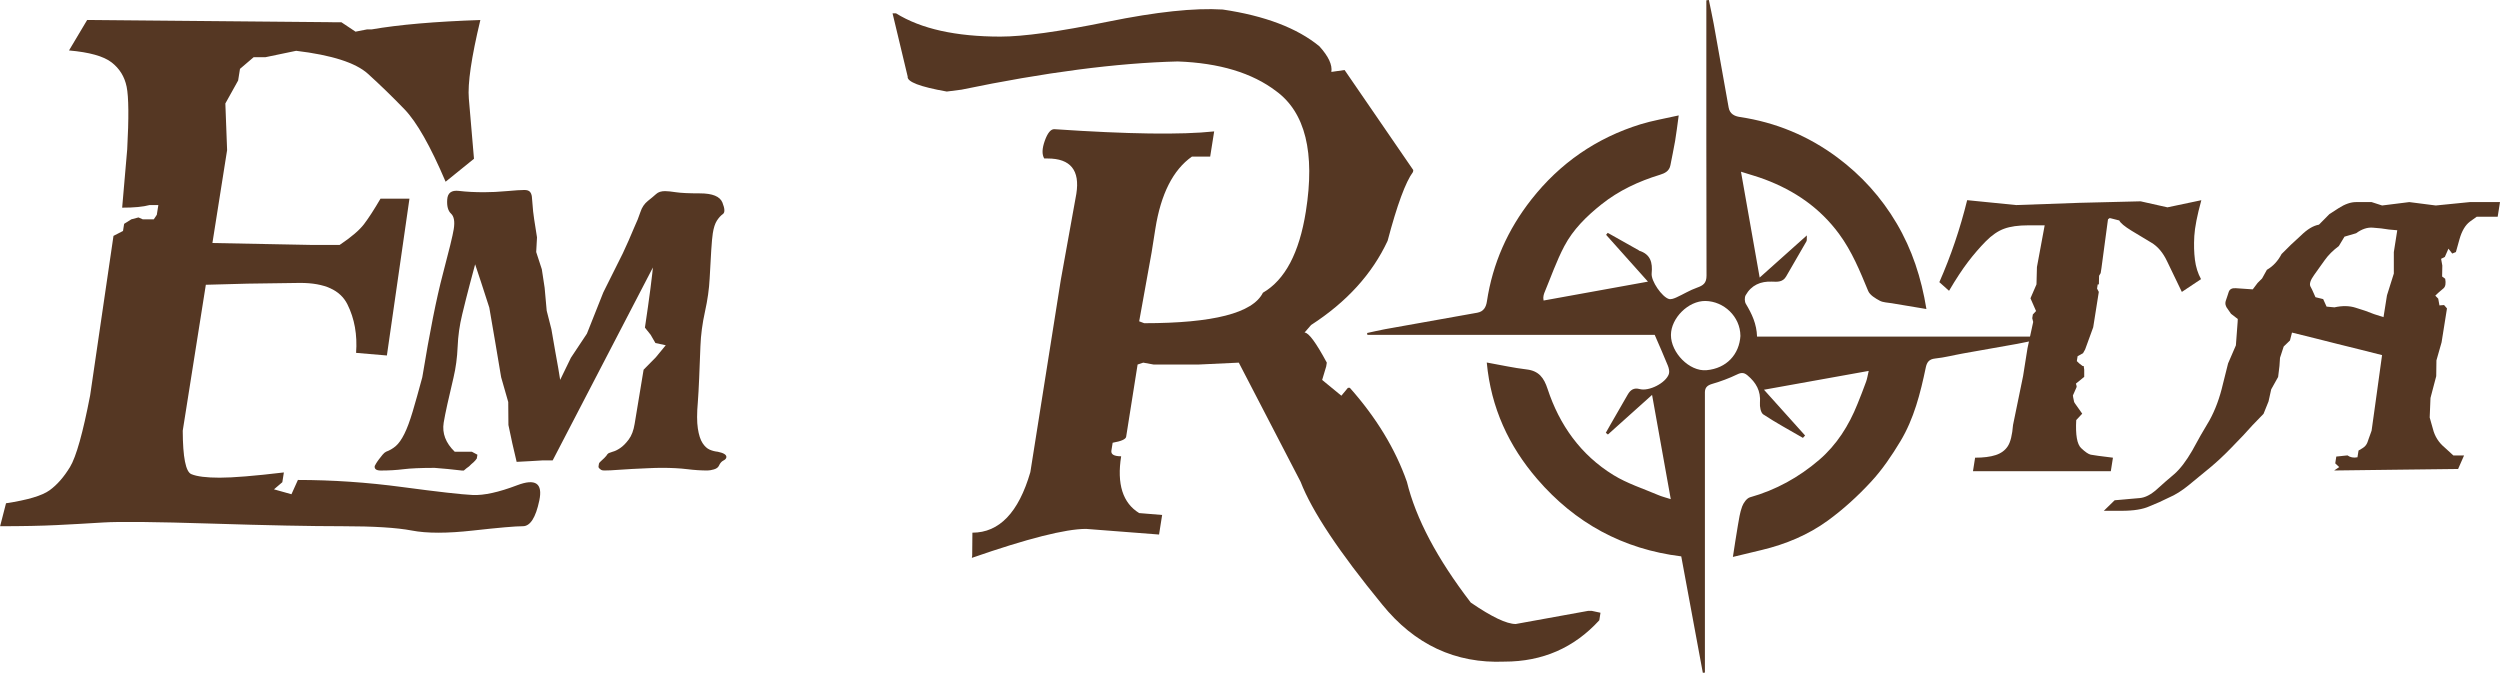
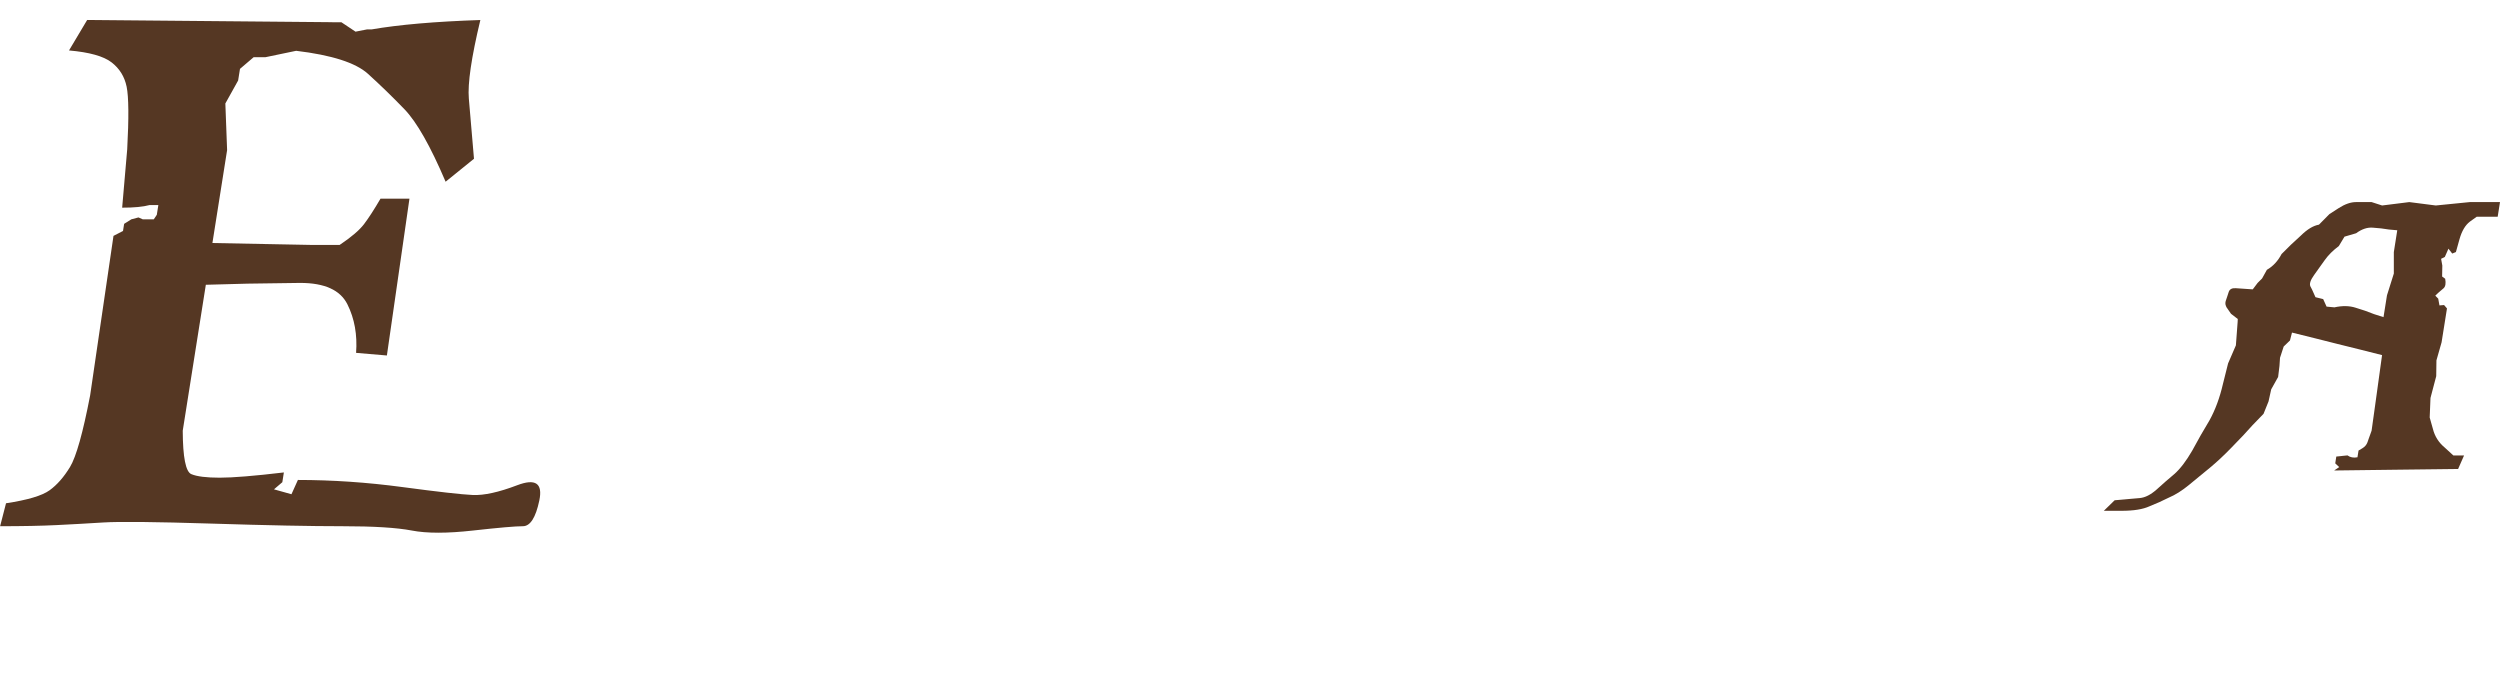
<svg xmlns="http://www.w3.org/2000/svg" id="Camada_2" data-name="Camada 2" viewBox="0 0 714.42 192.29">
  <defs>
    <style>      .cls-1 {        opacity: .9;      }      .cls-2 {        fill: #42210b;      }    </style>
  </defs>
  <g id="Camada_1-2" data-name="Camada 1">
    <g class="cls-1">
      <g>
-         <path class="cls-2" d="M424.85,103.59c4.07.73,7.72,1.55,11.41,1.98,3.5.41,4.95,2.4,5.98,5.54,3.4,10.35,9.48,18.89,18.82,24.64,3.95,2.43,8.51,3.88,12.82,5.72,1.04.45,2.15.71,3.57,1.17-1.81-10.1-3.53-19.72-5.34-29.79-4.29,3.84-8.46,7.58-12.62,11.32-.2-.16-.4-.33-.6-.49.4-.7.79-1.41,1.19-2.11,1.69-2.94,3.38-5.87,5.07-8.81.77-1.33,1.75-2.04,3.41-1.58,2.65.73,7.5-1.74,8.35-4.31.23-.69,0-1.66-.29-2.38-1.14-2.83-2.39-5.62-3.76-8.8h-82.11c-.03-.18-.05-.35-.08-.53,1.73-.37,3.45-.78,5.18-1.1,8.77-1.58,17.55-3.14,26.32-4.7,1.81-.32,2.5-1.62,2.74-3.22,1.63-10.85,5.96-20.54,12.7-29.12,8.15-10.38,18.57-17.59,31.18-21.5,3.4-1.05,6.94-1.63,10.93-2.54-.4,2.87-.65,5.1-1.03,7.32-.39,2.32-.91,4.61-1.34,6.92-.32,1.69-1.61,2.3-3.01,2.73-6.07,1.86-11.73,4.49-16.72,8.47-4.22,3.36-8.07,7.14-10.58,11.9-2.27,4.3-3.87,8.95-5.75,13.46-.16.37-.21.8-.26,1.21-.03.27.05.54.08.89,9.85-1.78,19.62-3.55,29.82-5.4-4.21-4.71-8.09-9.04-11.96-13.38.16-.19.31-.37.47-.56,2.94,1.65,5.88,3.31,8.82,4.96.06.03.1.12.16.14,3.28,1.03,3.87,3.42,3.57,6.5-.21,2.16,2.95,6.72,4.93,7.3.62.18,1.47-.15,2.12-.44,1.99-.9,3.86-2.08,5.9-2.79,1.78-.63,2.74-1.29,2.73-3.46-.08-25.42-.05-50.84-.05-76.26V.09c.24-.03.48-.06.72-.09.46,2.28.97,4.55,1.39,6.84,1.44,7.96,2.84,15.92,4.26,23.88.32,1.81,1.63,2.48,3.24,2.72,10.24,1.53,19.56,5.4,27.83,11.56,6.87,5.11,12.54,11.37,16.93,18.81,4.43,7.5,7.06,15.56,8.52,24.5-3.34-.56-6.63-1.1-9.92-1.66-1.15-.2-2.44-.19-3.42-.72-1.26-.68-2.8-1.59-3.3-2.78-2.35-5.68-4.63-11.31-8.35-16.35-5.49-7.43-12.68-12.33-21.17-15.53-2.03-.77-4.13-1.34-6.83-2.2,1.84,10.44,3.56,20.2,5.34,30.25,4.52-4.04,8.81-7.87,13.48-12.05-.05.95.05,1.4-.11,1.69-1.91,3.36-3.88,6.7-5.81,10.05-.95,1.65-2.5,1.54-4.06,1.47-3.24-.14-5.88,1.01-7.5,3.88-.36.63-.32,1.85.06,2.48,1.7,2.82,3.08,5.71,3.19,9.35h81.12c.03.22.06.44.09.66-2.29.47-4.56.99-6.86,1.41-5.17.94-10.34,1.82-15.51,2.75-2.65.47-5.27,1.17-7.94,1.44-1.81.18-2.39,1.15-2.69,2.61-1.53,7.32-3.36,14.59-7.25,21.05-2.45,4.07-5.17,8.1-8.39,11.57-3.75,4.06-7.91,7.86-12.38,11.11-5.61,4.08-12.03,6.74-18.82,8.37-2.68.65-5.36,1.29-8.27,1.99.47-3.03.91-6.01,1.42-8.98.32-1.83.58-3.71,1.22-5.43.39-1.04,1.31-2.36,2.25-2.63,7.4-2.08,13.95-5.71,19.73-10.66,5.05-4.33,8.53-9.86,10.99-16.02.85-2.11,1.69-4.23,2.46-6.37.32-.89.45-1.84.74-3.07-10.13,1.82-19.92,3.58-29.93,5.38,4.06,4.52,7.91,8.8,11.75,13.08-.21.23-.41.45-.62.68-3.79-2.2-7.67-4.29-11.32-6.7-.75-.5-1.05-2.23-.96-3.35.28-3.36-1.12-5.78-3.58-7.83-.98-.82-1.75-.83-2.94-.25-2.26,1.09-4.65,1.98-7.06,2.68-1.34.39-2.1.95-2.15,2.33-.02.56,0,1.13,0,1.69,0,25.35,0,50.7,0,76.04v2.48c-.2.02-.39.05-.59.07-2.05-11.09-4.11-22.19-6.17-33.3-16.69-2.05-30.36-9.56-41.16-22.1-8.11-9.42-13.2-20.3-14.42-33.3ZM497.35,95.94c-.04-5.49-4.74-9.85-10-9.93-4.88-.07-9.84,4.91-9.85,9.72-.02,5.03,5.26,10.49,10.17,10.06,5.73-.51,9.38-4.52,9.69-9.85Z" />
        <g>
          <path class="cls-2" d="M94.95,6.36h2.61l4.04,2.69,3.25-.64h1.31c7.83-1.36,18.2-2.26,31.11-2.69-2.56,10.68-3.66,18.16-3.29,22.46.37,4.3.86,10.03,1.47,17.19l-8.11,6.56c-4.33-10.17-8.25-17.07-11.74-20.69-3.49-3.62-6.98-7-10.47-10.16-3.49-3.15-10.32-5.34-20.5-6.56l-8.78,1.83h-3.37l-3.9,3.33-.53,3.33-3.65,6.56.5,13.33-4.2,26.55,27.99.54h8.38c3.32-2.22,5.65-4.21,6.98-5.97,1.33-1.75,2.89-4.17,4.69-7.25h8.27l-6.45,44.82-8.8-.75c.38-5.16-.44-9.78-2.48-13.87s-6.54-6.12-13.5-6.12l-15.05.21-11.91.32-6.6,41.7c.03,7.6.85,11.73,2.44,12.41,1.6.68,4.3,1.02,8.11,1.02s9.92-.5,18.35-1.5l-.44,2.79-2.39,2.04,5,1.4,1.84-4.08c9.79,0,19.77.68,29.93,2.04,10.16,1.36,16.84,2.11,20.05,2.26,3.2.14,7.43-.79,12.68-2.79,5.25-2,7.36-.55,6.33,4.35-1.03,4.91-2.6,7.36-4.7,7.36s-6.85.41-14.23,1.23c-7.39.83-13.23.83-17.52,0-4.29-.82-10.92-1.23-19.88-1.23s-21.41-.25-37.36-.75c-15.95-.5-26.25-.61-30.91-.32-4.65.29-9.12.54-13.39.75-4.28.21-9.64.32-16.1.32l1.69-6.56c6.17-.93,10.32-2.17,12.45-3.71,2.13-1.54,4.08-3.76,5.84-6.66,1.76-2.9,3.68-9.73,5.75-20.47l6.67-45.57,2.72-1.4.32-2.04,2.06-1.29,2.04-.54,1.22.54h3.16l.86-1.29.44-2.79h-2.5c-1.82.5-4.43.75-7.84.75l1.44-16.66c.49-9.03.43-14.99-.16-17.89-.59-2.9-2.04-5.23-4.33-6.99-2.3-1.76-6.34-2.88-12.14-3.39l5.19-8.71,70.08.64Z" />
-           <path class="cls-2" d="M159.6,109.54l3.55-7.31,4.57-6.88,4.7-11.82,5.58-11.18,1.66-3.65,1.56-3.65c.77-1.65,1.37-3.13,1.79-4.46.43-1.33,1.14-2.38,2.13-3.17.99-.79,1.79-1.45,2.38-1.99.59-.54,1.43-.81,2.52-.81.72,0,1.78.11,3.16.32s3.66.32,6.86.32c3.55,0,5.68.88,6.39,2.63.7,1.76.74,2.85.13,3.28-.61.43-1.18,1.06-1.71,1.88-.53.82-.92,2.02-1.17,3.6-.15.93-.3,2.56-.45,4.89-.15,2.33-.3,5-.45,8.01-.15,3.01-.6,6.18-1.34,9.51s-1.18,6.63-1.3,9.89c-.12,3.26-.24,6.31-.36,9.14-.12,2.83-.25,5.1-.38,6.82-.28,3.15-.28,5.66,0,7.52.28,1.86.74,3.26,1.35,4.19.61.93,1.29,1.56,2.04,1.88.75.32,1.51.52,2.3.59,1.75.36,2.58.9,2.46,1.61-.06.36-.34.66-.85.91-.51.25-.94.74-1.26,1.45-.23.5-.7.86-1.42,1.07-.73.21-1.34.32-1.85.32-1.81,0-3.76-.12-5.82-.38-2.06-.25-4.47-.38-7.23-.38-1.16,0-2.49.04-3.99.11-1.5.07-3,.15-4.49.21-1.5.07-2.93.16-4.29.27-1.36.11-2.47.16-3.34.16h-.43c-.51,0-.89-.14-1.13-.43-.33-.21-.47-.47-.43-.75l.07-.43.05-.32c.03-.21.34-.57.93-1.07.42-.36.81-.75,1.17-1.18l.29-.43.13-.11c.02-.14.49-.36,1.41-.64.6-.14,1.31-.48,2.12-1.02.81-.54,1.63-1.36,2.46-2.47.83-1.11,1.39-2.6,1.69-4.46.48-3.01,1.33-8.17,2.56-15.48l3.5-3.55,2.83-3.44-2.95-.64-1.37-2.36-1.63-2.04c1.26-8.38,2.08-14.72,2.47-19.02h.76l-29.59,56.96h-2.83l-3.52.21-3.95.21-1.23-5.27-1.12-5.27-.05-6.56-2.03-7.09-1.68-9.99-1.7-9.89-2.26-6.99-2.21-6.66h.76c-.52,1.93-1.15,4.26-1.87,6.99-.72,2.72-1.45,5.61-2.18,8.65-.74,3.05-1.17,6.11-1.29,9.19-.13,3.08-.52,6.02-1.18,8.81-.66,2.79-1.24,5.32-1.75,7.58-.5,2.26-.85,4.03-1.06,5.32-.48,3.01.57,5.77,3.15,8.28h4.89l.8.43.8.43-.05.32-.07.43-.02.11-.03.21-.41.54-.52.54-.63.54-.65.64-.74.54-.75.64h-.65l-3.96-.43-3.75-.32c-3.92,0-6.88.13-8.88.38-2,.25-4.16.38-6.48.38-1.3,0-1.89-.43-1.76-1.29.01-.07.14-.3.38-.7.24-.39.52-.81.85-1.24.32-.43.66-.86,1.02-1.29.36-.43.69-.71,1.01-.86,1-.36,1.92-.9,2.76-1.61.84-.72,1.66-1.88,2.46-3.49.8-1.61,1.58-3.73,2.36-6.34.78-2.62,1.7-5.89,2.76-9.83,2.1-12.82,4.06-22.64,5.86-29.45s2.85-11.11,3.13-12.9c.34-2.15.08-3.62-.77-4.41-.86-.79-1.23-2.13-1.1-4.03.12-1.9,1.23-2.72,3.33-2.47,2.1.25,4.49.38,7.18.38,2.03,0,4.21-.11,6.53-.32,2.32-.21,3.99-.32,5-.32.72,0,1.24.16,1.56.48.31.32.51.79.59,1.4.08.61.15,1.43.21,2.47s.2,2.38.45,4.03l.81,5.16-.23,4.19,1.61,4.94.8,5.27.59,6.56,1.34,5.27,1.14,6.56.81,4.51.72,4.41h-.65Z" />
        </g>
-         <path class="cls-2" d="M349.34,2.71c12.12,1.79,21.36,5.3,27.71,10.53,2.59,2.87,3.73,5.3,3.41,7.31l3.78-.54,19.63,28.59-.08.54c-2.12,2.87-4.54,9.42-7.25,19.67-4.4,9.46-11.69,17.48-21.88,24.07l-1.86,2.15c1.16,0,3.28,2.87,6.36,8.6l-.17,1.07-1.16,3.87,5.49,4.51,1.88-2.26h.54c7.57,8.53,13.01,17.48,16.31,26.87,2.55,10.46,8.63,21.96,18.25,34.5,5.95,4.08,10.24,6.13,12.85,6.13l20.72-3.76h.98l2.52.54-.34,2.15c-7.19,7.88-16.23,11.82-27.11,11.82-14.02.58-25.67-4.87-34.95-16.34-12.28-14.97-20.05-26.65-23.29-35.03l-17.67-34.07-11.51.54h-12.84l-2.96-.54-1.61.54-3.27,20.63c-.11.72-1.4,1.29-3.86,1.72l-.36,2.26c-.17,1.07.76,1.61,2.79,1.61-1.26,7.95.46,13.36,5.15,16.23l6.56.54-.88,5.59-20.85-1.61c-5.88,0-16.76,2.76-32.65,8.28l.1-.64.06-6.56c7.69,0,13.21-5.77,16.56-17.3l8.7-54.92,4.44-24.61c1.07-6.73-1.66-10.1-8.19-10.1h-.98c-.69-1.14-.64-2.83.15-5.05.79-2.22,1.69-3.33,2.7-3.33,21.1,1.43,36.33,1.65,45.71.64l-1.14,7.2h-5.22c-5.39,3.8-8.87,10.68-10.45,20.63l-1.07,6.77-3.55,19.67,1.44.54c19.73,0,31.03-2.9,33.92-8.71,6.31-3.65,10.4-11.39,12.27-23.21,2.67-16.84-.16-28.3-8.48-34.39-6.86-5.23-16.24-8.06-28.14-8.49-17.41.43-38,3.12-61.77,8.06l-4.22.54c-7.69-1.36-11.42-2.79-11.18-4.3l-4.32-18.06h.98c7.13,4.44,17.08,6.66,29.85,6.66,6.53,0,16.74-1.41,30.65-4.25,13.9-2.83,24.84-3.99,32.81-3.49Z" />
-         <path class="cls-2" d="M562.15,57.2l14.03,1.4,18.06-.64,17.48-.43,7.67,1.72,9.68-2.04c-1.2,4.37-1.87,7.79-2.01,10.26-.14,2.47-.08,4.73.18,6.77.26,2.04.84,3.89,1.74,5.53l-5.48,3.65c-1.64-3.37-3.05-6.29-4.22-8.76-1.17-2.47-2.67-4.25-4.49-5.32-1.82-1.07-3.73-2.22-5.71-3.44-1.98-1.22-3.14-2.19-3.46-2.9l-2.51-.64h-.33l-.38.32-.05.32-1.83,13.65-.22,1.4-.45.75-.06,2.47h-.33l-.19,1.18.5.97-1.6,10.1-2.31,6.34-.6,1.07-1.55.86-.22,1.4.66.64.97.75h.33l.15,1.07v2.04s-2.37,1.93-2.37,1.93l.21.75-.05.32c-.66,1.44-1,2.21-1.02,2.31-.02.11.1.74.35,1.88l.26.43,2.05,2.9-1.71,1.83c-.23,4.23.23,6.9,1.4,8.01,1.17,1.11,2.08,1.74,2.75,1.88s2.78.43,6.34.86l-.61,3.87h-39.39l.61-3.87c2.39,0,4.36-.25,5.89-.75,1.53-.5,2.68-1.34,3.45-2.53.77-1.18,1.27-3.21,1.5-6.07l2.87-13.97,1.26-7.95,1.63-7.52-.27-1.07.17-1.07.92-.97-1.6-3.65,1.72-3.98.13-4.94,2.21-11.93h-4.68c-2.83,0-5.13.32-6.9.97-1.77.64-3.52,1.85-5.25,3.6-1.73,1.76-3.42,3.71-5.06,5.86-1.64,2.15-3.46,4.91-5.44,8.28l-2.77-2.47c3.28-7.45,5.94-15.26,7.95-23.43Z" />
        <path class="cls-2" d="M714.42,57.74l-.32,2.04-.34,2.15h-5.98l-1.96,1.4c-1.32,1-2.32,2.69-2.98,5.05l-1.02,3.65-1.05.43-1.08-1.4-1.03,2.36-1.07.54.35,1.94-.06,3.12.88.64c.23,1.29.09,2.19-.43,2.69l-.75.64-.88.75-.77.75.84.86.35,1.93,1.32-.11.83.97-.77,4.84-.77,4.84-1.47,5.16-.06,4.51-1.64,6.23-.23,5.59.91,3.22c.53,2.15,1.66,3.94,3.39,5.37l2.47,2.26h3.05l-.85,1.93-.85,1.93-17.66.21-8.94.11-8.83.11,1.46-.97-1.14-1.07.15-.97.15-.97,1.1-.11,1-.11,1.1-.11c.78.57,1.73.75,2.85.54l.31-1.93,1.08-.64c.72-.43,1.21-1,1.47-1.72l.41-1.18.39-1.07.38-1.07.75-5.37.76-5.48.74-5.37.74-5.37-6.38-1.61-6.49-1.61-6.38-1.61-6.49-1.61-.58,2.26-1.79,1.72-1.05,3.22-.16,2.36-.38,3.12-1.98,3.55-.76,3.44-1.43,3.55-3.12,3.22-2.64,2.9-3.52,3.65c-2.08,2.15-4.13,4.05-6.12,5.7l-2.88,2.36-3,2.47c-2,1.65-3.94,2.87-5.8,3.65l-2.71,1.29-2.8,1.18c-1.87.86-4.52,1.29-7.93,1.29h-5.12l3.09-3.01,2.43-.21,2.32-.21,2.43-.21c1.55-.14,3.16-.97,4.85-2.47l2.53-2.26,2.52-2.15c1.69-1.5,3.38-3.72,5.08-6.66l2.44-4.41,2.53-4.3c1.62-2.94,2.9-6.38,3.81-10.32l1.48-5.91,2.23-5.16.49-6.56.05-.97-1.94-1.5-.89-1.29c-.67-.79-.87-1.61-.58-2.47l.4-1.18.42-1.29c.27-.79.94-1.15,2.02-1.07l1.61.11,1.62.11,1.62.11,1.38-1.83,1.29-1.29,1.37-2.47c1.76-1,3.15-2.51,4.2-4.51l2.71-2.69,2.8-2.58c1.81-1.79,3.53-2.83,5.17-3.12l2.98-3.01,2.66-1.72c1.78-1.14,3.43-1.72,4.95-1.72h4.46l3,.97,7.77-.97,7.57.97,9.73-.97h8.59ZM673.29,66.66l-3.31.97-1.62,2.69c-1.64,1.22-2.98,2.54-4,3.98l-1.54,2.15-1.53,2.15c-1.03,1.43-1.38,2.51-1.06,3.22l.5.97.48,1.07.48,1.07,2.2.54.97,2.15,2.25.21c2.25-.5,4.28-.47,6.07.11l2.69.86,2.57.97,2.69.86.99-6.23,1.96-6.23v-6.13s.98-6.24.98-6.24l-2.36-.21-2.23-.32-2.36-.21c-1.57-.14-3.18.39-4.83,1.61Z" />
      </g>
    </g>
  </g>
</svg>